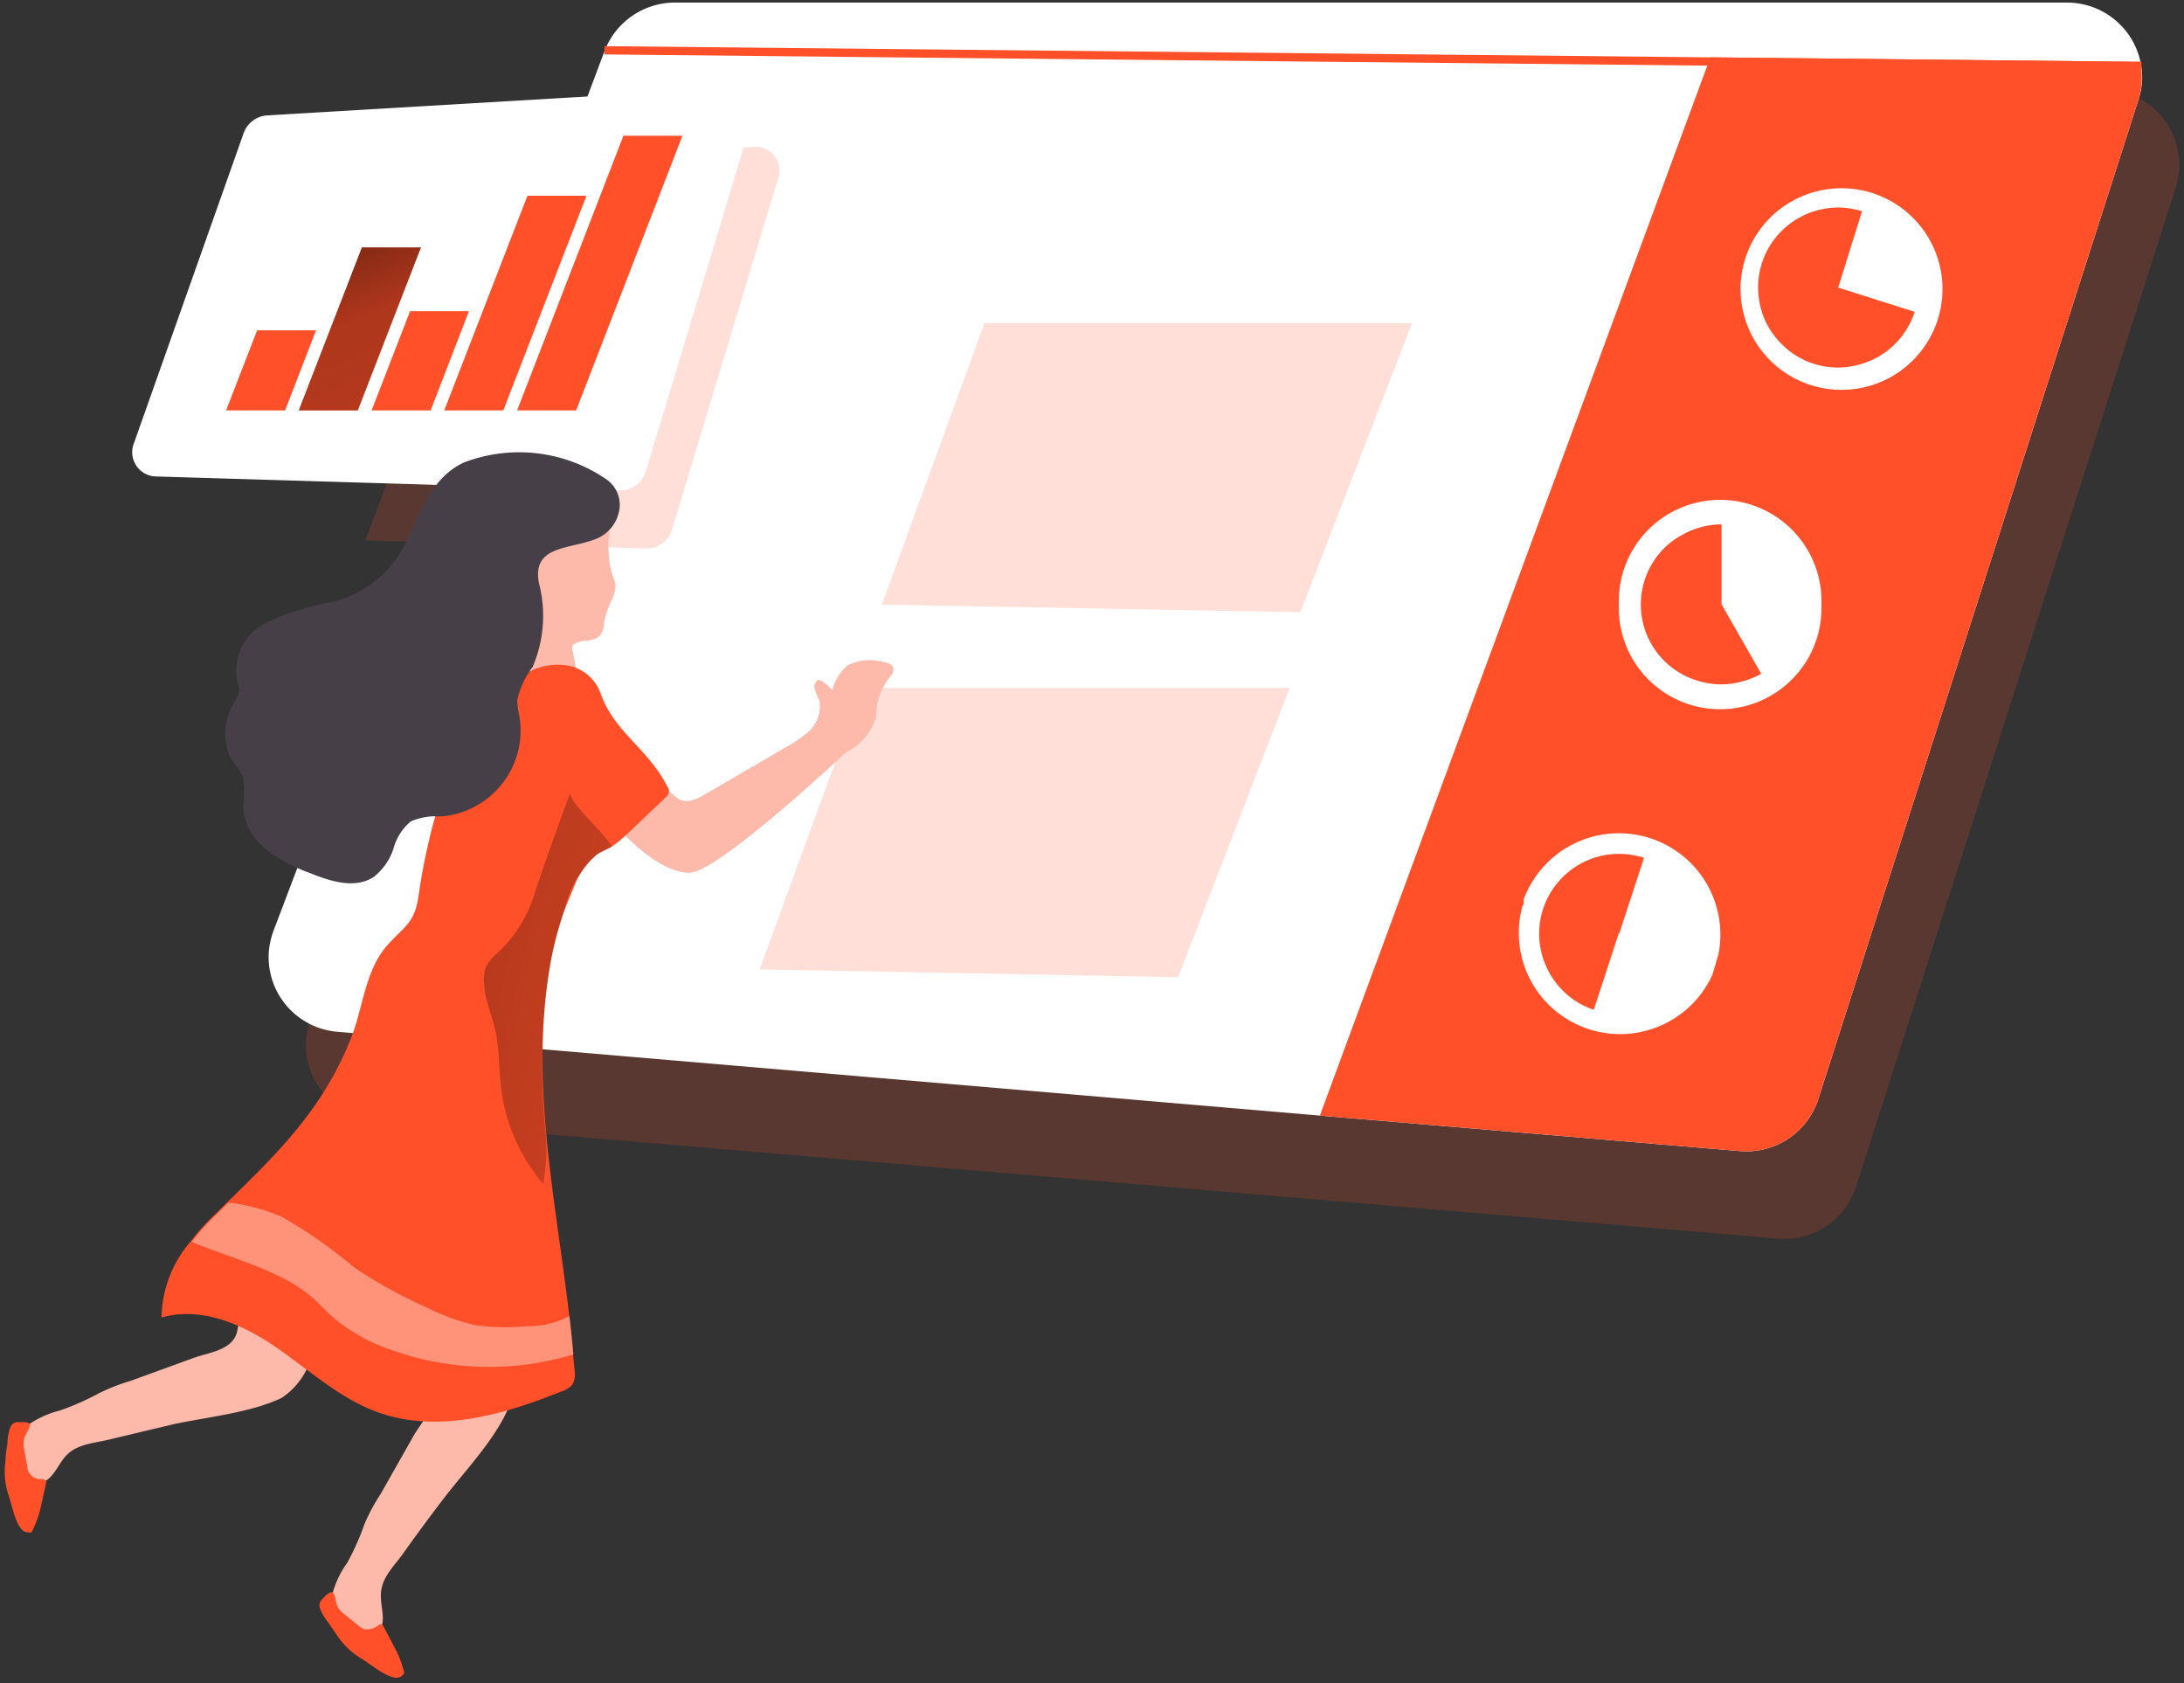
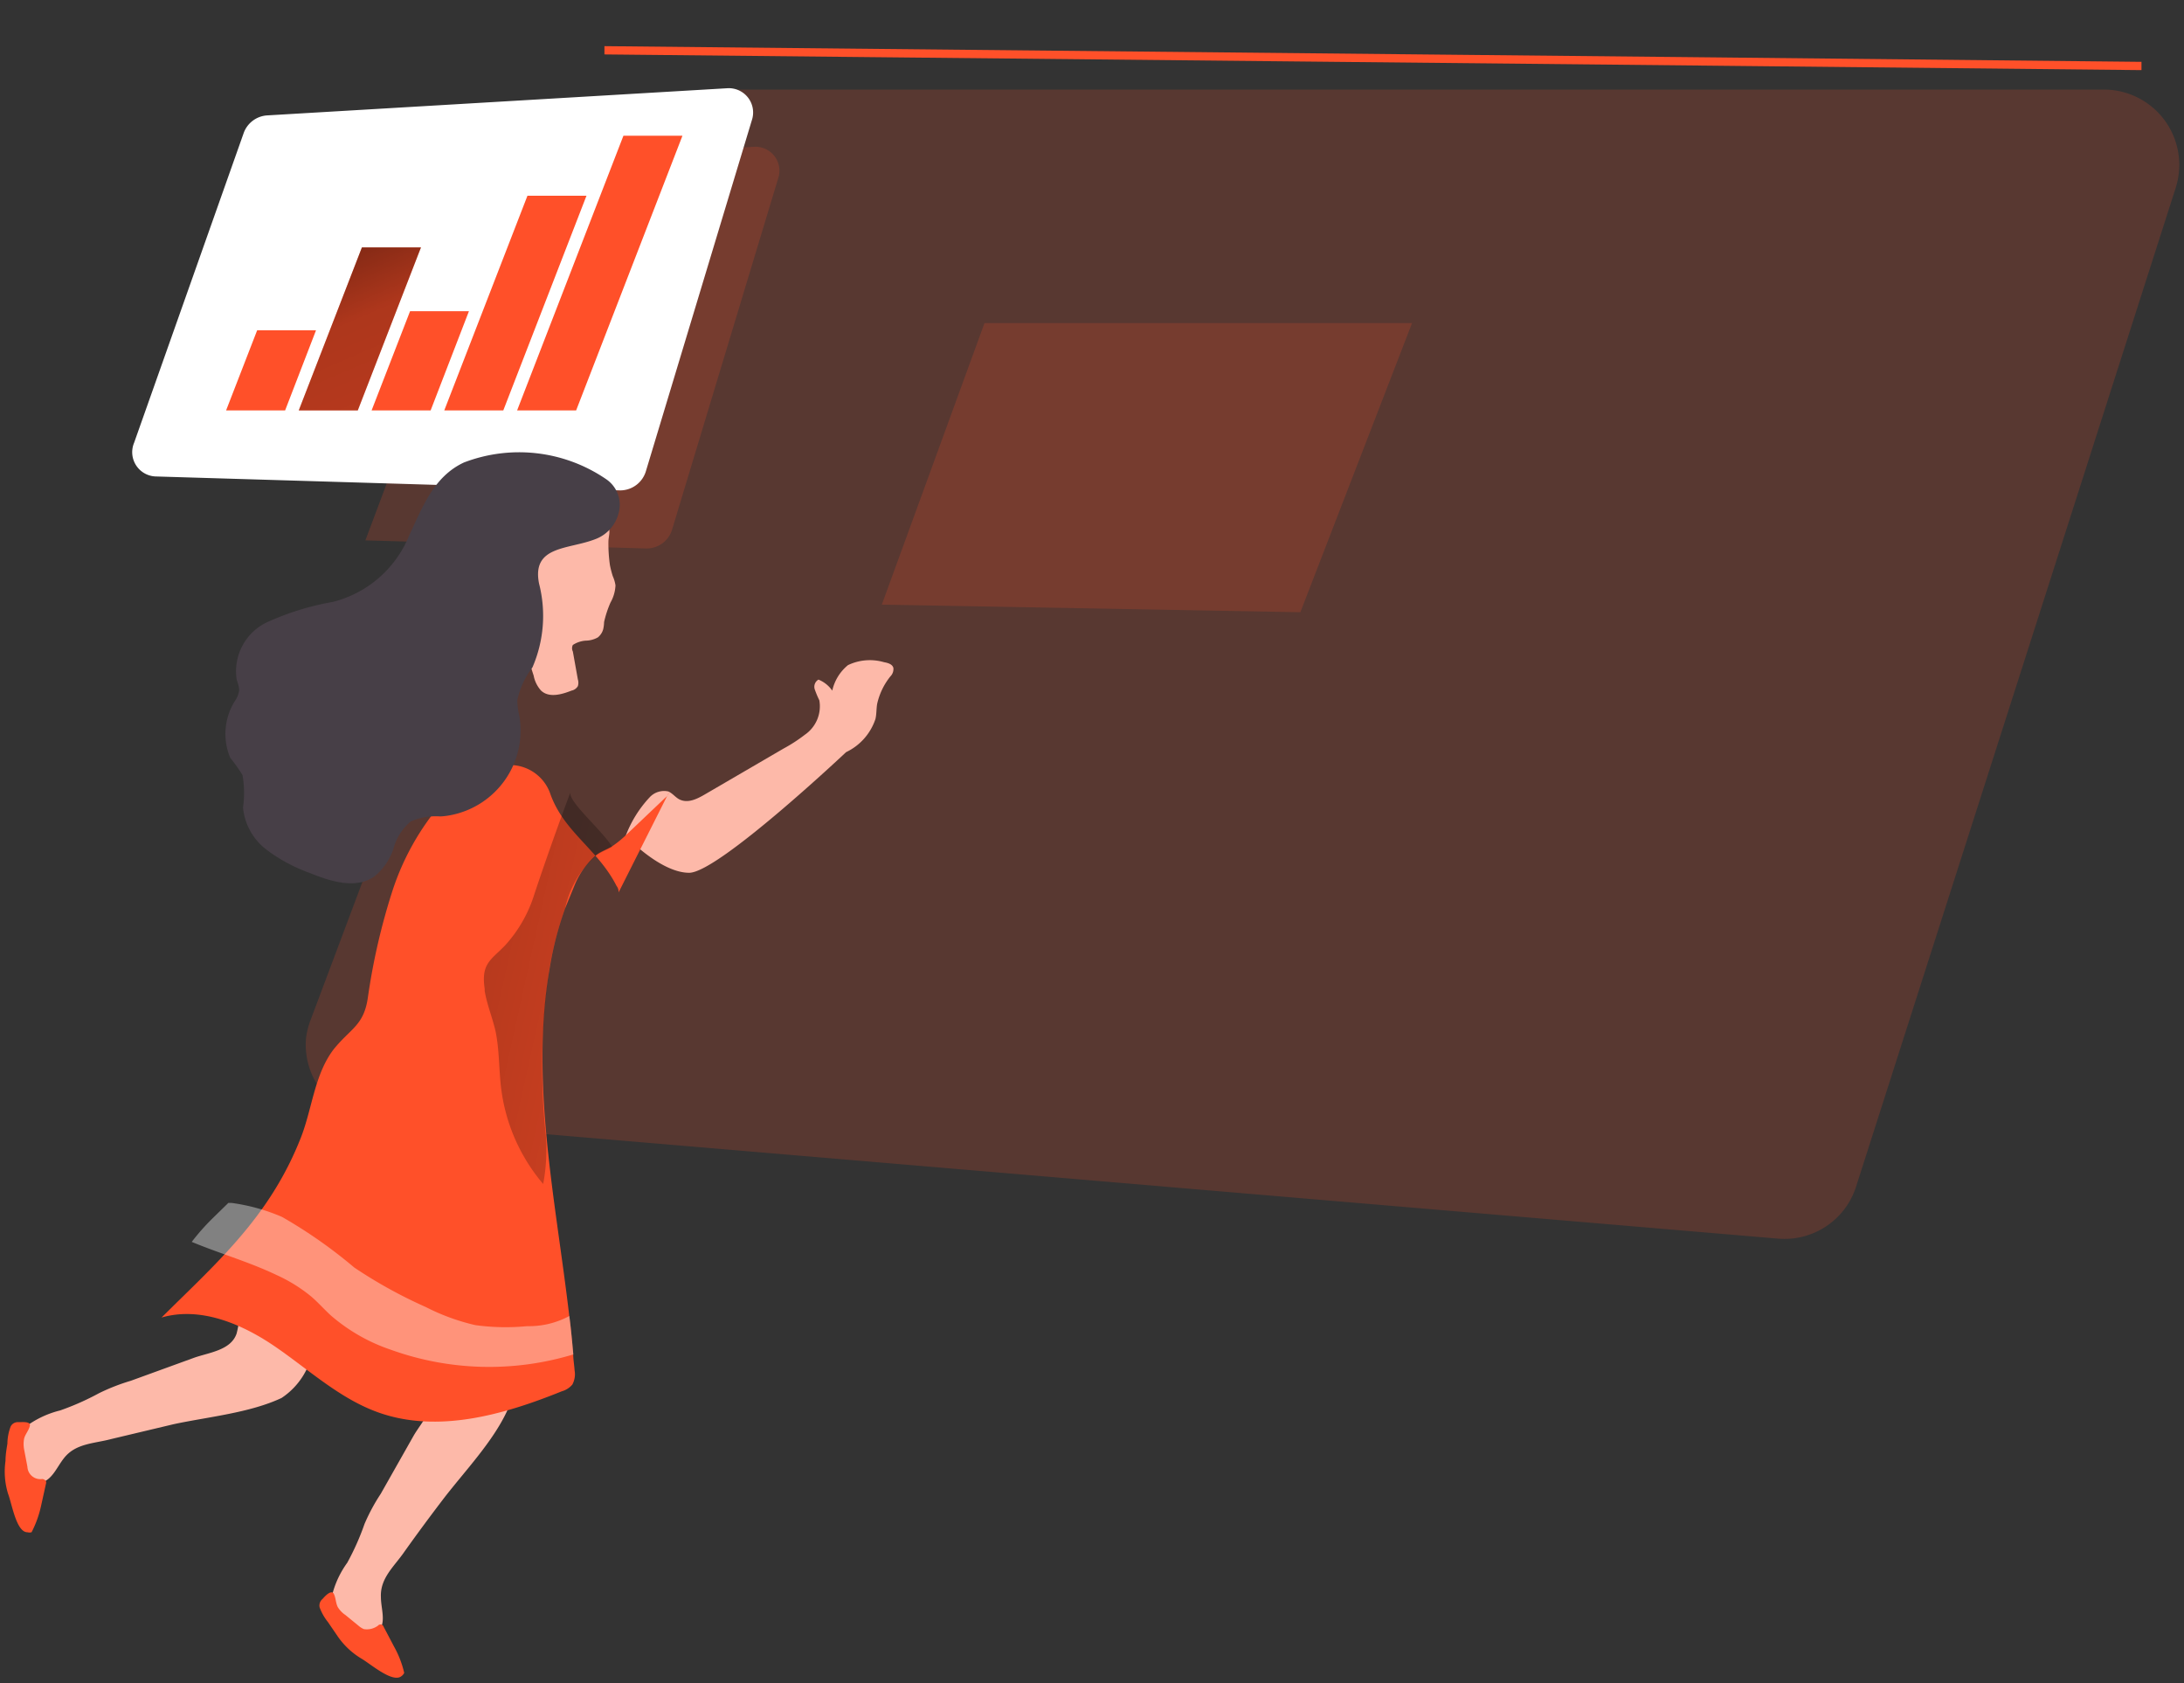
<svg xmlns="http://www.w3.org/2000/svg" width="331" height="255" fill="none">
  <rect width="100%" height="100%" fill="#333333" stroke="none" />
  <path opacity=".18" d="M47.134 154.381 97.23 20.961a11.415 11.415 0 0 1 4.193-5.362 11.45 11.45 0 0 1 6.506-2.027h210.95a11.44 11.44 0 0 1 8.066 3.351 11.4 11.4 0 0 1 3.339 8.059 11.67 11.67 0 0 1-.523 3.42l-48.473 151.436a11.364 11.364 0 0 1-4.539 5.982 11.4 11.4 0 0 1-7.286 1.851L56.839 169.655a11.44 11.44 0 0 1-7.783-3.986 11.4 11.4 0 0 1-2.681-8.311 11.84 11.84 0 0 1 .759-2.977z" fill="#FF5029" />
-   <path d="m324.111 15.061-48.552 151.514a11.44 11.44 0 0 1-4.561 5.972 11.47 11.47 0 0 1-7.289 1.861l-63.672-5.378-148.822-12.69a11.39 11.39 0 0 1-4.291-1.204 11.4 11.4 0 0 1-3.498-2.758 11.35 11.35 0 0 1-2.168-3.888 11.34 11.34 0 0 1-.505-4.421c.106-1.072.352-2.125.732-3.133l11.903-31.332 21.529-57.441 16.69-44.386c.819-2.171 2.282-4.042 4.194-5.362S99.98.387 102.305.387h210.95a11.42 11.42 0 0 1 8.065 3.334 11.38 11.38 0 0 1 2.472 3.693 11.37 11.37 0 0 1 .868 4.356 11.05 11.05 0 0 1-.549 3.29z" fill="#fff" />
  <g fill="#FF5029">
-     <path opacity=".18" d="m115.123 146.888 15.564-42.637h64.771l-16.899 43.812-63.436-1.175z" />
-     <path d="m324.11 15.061-48.551 151.514c-.804 2.447-2.411 4.551-4.562 5.972s-4.718 2.078-7.289 1.861l-63.672-5.378L258.764 9.917l.445-1.227 65.242.679a4.996 4.996 0 0 0 0 .574c.28 1.709.163 3.46-.341 5.117z" />
    <path opacity=".18" d="m117.922 27.071-16.036 53.081c-.236.855-.749 1.608-1.459 2.141s-1.576.818-2.465.809l-42.588-1.227L76.93 24.434l37.408-2.193a3.64 3.64 0 0 1 1.721.351 3.64 3.64 0 0 1 1.355 1.115c.353.477.585 1.032.673 1.619a3.62 3.62 0 0 1-.165 1.745z" />
  </g>
  <path d="M20.321 67.097 36.906 20.23a4.05 4.05 0 0 1 1.353-1.901 4.06 4.06 0 0 1 2.179-.841l69.899-4.125a3.697 3.697 0 0 1 1.721.366 3.69 3.69 0 0 1 1.356 1.12 3.676 3.676 0 0 1 .533 3.37L97.91 71.327a4.077 4.077 0 0 1-3.924 2.976l-70.474-2.115a3.69 3.69 0 0 1-1.667-.508 3.688 3.688 0 0 1-1.796-2.866 3.686 3.686 0 0 1 .271-1.718z" fill="#fff" />
  <path d="M324.555 9.369v1.254l-65.791-.679L91.606 8.246V6.993L259.209 8.69l65.242.679h.104zM43.21 62.188h-8.946l4.709-12.141h8.92L43.21 62.188zm11.013 0h-8.946l9.574-24.7h8.947l-9.574 24.7zm11.04 0h-8.946l5.834-15.039h8.92l-5.807 15.039zm11.013 0H67.33l12.609-32.532h8.947l-12.61 32.532z" fill="#FF5029" />
  <path d="M54.223 62.188h-8.946l9.574-24.7h8.947l-9.574 24.7z" fill="url(#a)" />
  <path d="M76.276 62.188H67.33l12.609-32.532h8.947l-12.61 32.532z" fill="url(#b)" />
  <path d="M87.315 62.188h-8.946L94.483 20.57h8.946L87.315 62.188z" fill="#FF5029" />
-   <path d="M293.87 47.776a15.25 15.25 0 0 0-1.441-11.477 15.3 15.3 0 0 0-9.089-7.178 15.33 15.33 0 0 0-11.522 1.239 15.28 15.28 0 0 0-7.349 8.944 15.25 15.25 0 0 0 1.04 11.52 15.296 15.296 0 0 0 8.832 7.49 15.33 15.33 0 0 0 11.559-.837 15.29 15.29 0 0 0 7.657-8.683l.156-.496.157-.522zm-33.457 96.945a15.327 15.327 0 0 0-1.894-11.052 15.38 15.38 0 0 0-8.918-6.82 15.41 15.41 0 0 0-11.184 1.051 15.364 15.364 0 0 0-7.486 8.361v.496c0 .157 0 .34-.183.496a15.303 15.303 0 0 0 1.141 11.121 15.35 15.35 0 0 0 8.406 7.389 15.376 15.376 0 0 0 11.196-.275 15.34 15.34 0 0 0 8.032-7.791c.157-.496.288-.992.445-1.488s.262-.992.445-1.488zm15.643-53.655a15.31 15.31 0 0 0-4.498-10.837 15.37 15.37 0 0 0-21.716 0 15.314 15.314 0 0 0-4.497 10.837v1.07c0 4.065 1.618 7.963 4.497 10.837a15.37 15.37 0 0 0 10.858 4.489c4.073 0 7.979-1.614 10.858-4.489a15.31 15.31 0 0 0 4.498-10.837v-1.07z" fill="#fff" />
-   <path d="m278.593 43.572 3.61-11.566a12.76 12.76 0 0 0-3.139-.548 12.18 12.18 0 0 0-7.466 2.209 12.143 12.143 0 0 0-4.594 6.276 12.73 12.73 0 0 0-.549 3.133 13.05 13.05 0 0 0 .288 3.159 11.84 11.84 0 0 0 2.93 5.535 11.99 11.99 0 0 0 5.303 3.375 12 12 0 0 0 6.285.228 13.35 13.35 0 0 0 2.956-1.071 12.797 12.797 0 0 0 2.616-1.828 12.29 12.29 0 0 0 3.349-5.222l-11.589-3.681zm-17.683 47.99V79.447a12.26 12.26 0 0 0-6.043 1.645 11.423 11.423 0 0 0-2.616 1.932 12.05 12.05 0 0 0-3.157 5.427 12.033 12.033 0 0 0 .002 6.275 12.06 12.06 0 0 0 3.159 5.426 12.11 12.11 0 0 0 5.463 3.107 11.66 11.66 0 0 0 6.278 0 12.27 12.27 0 0 0 2.93-1.175l-6.016-10.522zm-15.513 49.921 3.767-11.514a12.51 12.51 0 0 0-6.279-.34 12.15 12.15 0 0 0-6.711 3.986 12.104 12.104 0 0 0-2.889 7.241 11.46 11.46 0 0 0 .262 3.134 11.824 11.824 0 0 0 1.046 2.976 12.02 12.02 0 0 0 2.878 3.707 12.023 12.023 0 0 0 4.08 2.324l3.767-11.54.079.026z" fill="#FF5029" />
  <path d="M91.423 95.321a2.4 2.4 0 0 1-.811 1.253 3.88 3.88 0 0 1-1.857.496 4.06 4.06 0 0 0-1.936.653 1.1 1.1 0 0 0 0 .992l.759 4.229c.104.332.104.687 0 1.019a1.47 1.47 0 0 1-.412.441 1.45 1.45 0 0 1-.556.237c-1.517.601-3.401 1.123-4.604 0a4.67 4.67 0 0 1-1.125-2.271 46.34 46.34 0 0 1-2.354-14.7 10.43 10.43 0 0 1 .842-4.399 10.45 10.45 0 0 1 2.611-3.643 10.22 10.22 0 0 1 7.456-1.723 3.61 3.61 0 0 1 1.623.611c.484.333.878.777 1.15 1.295.34.757 0 1.488 0 2.298a22.93 22.93 0 0 0 .235 3.551 16.27 16.27 0 0 0 .419 1.619 5.45 5.45 0 0 1 .418 1.41 5.786 5.786 0 0 1-.759 2.611 16.27 16.27 0 0 0-.968 2.95 5.48 5.48 0 0 1-.131 1.07zm3.4 31.332s5.232 5.587 9.627 5.587 23.779-18.276 23.779-18.276a8.557 8.557 0 0 0 2.736-2.054 8.55 8.55 0 0 0 1.711-2.959c.183-.758.131-1.541.262-2.298a10.173 10.173 0 0 1 2.014-4.178 1.56 1.56 0 0 0 .368-.589 1.57 1.57 0 0 0 .077-.69c-.157-.574-.838-.757-1.413-.862a7.68 7.68 0 0 0-5.467.444 6.92 6.92 0 0 0-2.381 3.864 4.684 4.684 0 0 0-2.093-1.671c-.255.148-.45.381-.55.658a1.25 1.25 0 0 0 .001.857c.195.552.422 1.093.68 1.619a5.21 5.21 0 0 1-.328 2.934 5.23 5.23 0 0 1-1.869 2.288 23.43 23.43 0 0 1-3.218 2.088l-11.876 6.919c-1.204.705-2.616 1.436-3.924.784-.602-.314-1.02-.914-1.674-1.201a2.98 2.98 0 0 0-2.826.887 17.737 17.737 0 0 0-3.636 5.849zm-47.322 77.336a10.95 10.95 0 0 1-1.557 4.448 10.96 10.96 0 0 1-3.283 3.385c-4.866 2.272-11.118 2.846-16.35 3.969l-9.444 2.245c-2.616.705-5.415.627-7.194 2.925-1.073 1.357-1.779 3.289-3.453 3.681a3.12 3.12 0 0 1-1.768-.24 3.11 3.11 0 0 1-1.345-1.17 7.38 7.38 0 0 1-1.046-3.472 4.12 4.12 0 0 1 0-1.384 3.24 3.24 0 0 1 .732-1.306 14.564 14.564 0 0 1 6.331-3.368 40.15 40.15 0 0 0 5.886-2.611 30.775 30.775 0 0 1 4.813-1.88l9.548-3.472c2.25-.81 5.624-1.123 6.487-3.682a15.63 15.63 0 0 0 .497-3.838 16.323 16.323 0 0 1 2.302-7.258 2.14 2.14 0 0 1 .759-.914c.393-.212.835-.32 1.282-.313a7.86 7.86 0 0 1 3.61.417 6.31 6.31 0 0 1 1.973 1.493 6.3 6.3 0 0 1 1.245 2.137 13.01 13.01 0 0 1 .575 4.908 30.86 30.86 0 0 1-.602 5.3z" fill="#fdb9a9" />
  <path d="M4.521 216.052c-.157.679-.68 1.227-.863 1.906a4.48 4.48 0 0 0 0 1.671l.497 2.611c.012.274.081.543.204.789a1.96 1.96 0 0 0 .508.638 1.97 1.97 0 0 0 .724.377c.265.073.543.09.815.05.109.008.215.04.31.094a.73.73 0 0 1 .239.219.65.65 0 0 1 0 .444l-.732 3.316a16.1 16.1 0 0 1-1.439 3.995 1.237 1.237 0 0 1-.628 0c-1.674 0-2.328-4.23-2.93-5.823a11.44 11.44 0 0 1-.392-4.987c0-.914.157-1.801.288-2.611a7.498 7.498 0 0 1 .497-2.611 1.204 1.204 0 0 1 1.124-.652c.523.026 1.962-.183 1.779.574z" fill="#FF5029" />
  <path d="M75.439 204.485a10.83 10.83 0 0 1 1.771 4.431c.253 1.59.149 3.216-.306 4.76-2.224 4.856-6.618 9.373-9.836 13.603a299.736 299.736 0 0 0-5.781 7.833c-1.517 2.219-3.688 3.969-3.558 6.867 0 1.723.785 3.655-.235 5.039a3.14 3.14 0 0 1-1.508.959 3.145 3.145 0 0 1-1.788-.019A7.36 7.36 0 0 1 51.163 246a4.2 4.2 0 0 1-.863-1.071 3.23 3.23 0 0 1-.288-1.488 14.214 14.214 0 0 1 2.616-6.658 38.564 38.564 0 0 0 2.616-5.875 28.554 28.554 0 0 1 2.459-4.569l4.996-8.825c1.203-2.062 3.584-4.491 2.616-6.997a15.36 15.36 0 0 0-2.119-3.238 16.69 16.69 0 0 1-2.982-6.997 3.1 3.1 0 0 1 0-1.201 2.61 2.61 0 0 1 .759-1.071 8.01 8.01 0 0 1 3.061-2.01 6.15 6.15 0 0 1 4.787.679 12.677 12.677 0 0 1 3.636 3.342 31.52 31.52 0 0 1 2.982 4.464z" fill="#fdb9a9" />
-   <path d="M50.587 241.483c.314.626.288 1.384.602 2.01a3.87 3.87 0 0 0 1.151 1.201l2.014 1.645c.235.204.499.372.785.496a2.83 2.83 0 0 0 1.126-.043 2.84 2.84 0 0 0 1.019-.479.5.5 0 0 1 .488-.17c.09.019.171.061.238.124a.49.49 0 0 1 .138.229l1.596 3.029a15.236 15.236 0 0 1 1.517 3.942 1.28 1.28 0 0 1-.418.496c-1.308 1.071-4.526-1.723-5.991-2.611a11.6 11.6 0 0 1-3.636-3.368l-1.517-2.219a7.83 7.83 0 0 1-1.256-2.22 1.275 1.275 0 0 1 .039-.703 1.28 1.28 0 0 1 .406-.576c.34-.392 1.308-1.462 1.7-.783zm50.802-121.436a1.676 1.676 0 0 1-.602.862l-5.964 5.666a15.65 15.65 0 0 1-2.04 1.644c-.654.392-1.36.653-2.014 1.045a4.96 4.96 0 0 0-.628.47 12.213 12.213 0 0 0-3.139 4.595l-1.36 3.316a50.89 50.89 0 0 0-2.328 8.982c-3.008 17.441.916 35.222 2.956 52.715.262 1.932.445 3.864.602 5.796 0 .81.157 1.645.209 2.481a3.31 3.31 0 0 1-.34 2.167c-.419.49-.974.845-1.596 1.018-8.842 3.577-18.809 6.397-27.781 3.212-5.807-2.063-10.464-6.397-15.539-9.896s-11.406-6.214-17.344-4.491a18.02 18.02 0 0 1 4.473-11.592 31.53 31.53 0 0 1 3.165-3.578l2.354-2.323c7.848-7.65 14.571-14.256 18.783-24.987 1.7-4.36 2.04-9.478 4.918-13.29 2.616-3.264 4.63-3.603 5.232-7.989a97.745 97.745 0 0 1 3.741-16.162 39.14 39.14 0 0 1 7.298-13.055 19.196 19.196 0 0 1 5.023-4.491 9.67 9.67 0 0 1 6.514-1.332 6.5 6.5 0 0 1 3.046 1.384 6.48 6.48 0 0 1 1.95 2.716c2.014 5.927 7.246 8.511 10.098 14.125a1.49 1.49 0 0 1 .314.992z" fill="#FF5029" />
+   <path d="M50.587 241.483c.314.626.288 1.384.602 2.01a3.87 3.87 0 0 0 1.151 1.201l2.014 1.645c.235.204.499.372.785.496a2.83 2.83 0 0 0 1.126-.043 2.84 2.84 0 0 0 1.019-.479.5.5 0 0 1 .488-.17c.09.019.171.061.238.124a.49.49 0 0 1 .138.229l1.596 3.029a15.236 15.236 0 0 1 1.517 3.942 1.28 1.28 0 0 1-.418.496c-1.308 1.071-4.526-1.723-5.991-2.611a11.6 11.6 0 0 1-3.636-3.368l-1.517-2.219a7.83 7.83 0 0 1-1.256-2.22 1.275 1.275 0 0 1 .039-.703 1.28 1.28 0 0 1 .406-.576c.34-.392 1.308-1.462 1.7-.783zm50.802-121.436a1.676 1.676 0 0 1-.602.862l-5.964 5.666a15.65 15.65 0 0 1-2.04 1.644c-.654.392-1.36.653-2.014 1.045a4.96 4.96 0 0 0-.628.47 12.213 12.213 0 0 0-3.139 4.595l-1.36 3.316a50.89 50.89 0 0 0-2.328 8.982c-3.008 17.441.916 35.222 2.956 52.715.262 1.932.445 3.864.602 5.796 0 .81.157 1.645.209 2.481a3.31 3.31 0 0 1-.34 2.167c-.419.49-.974.845-1.596 1.018-8.842 3.577-18.809 6.397-27.781 3.212-5.807-2.063-10.464-6.397-15.539-9.896s-11.406-6.214-17.344-4.491l2.354-2.323c7.848-7.65 14.571-14.256 18.783-24.987 1.7-4.36 2.04-9.478 4.918-13.29 2.616-3.264 4.63-3.603 5.232-7.989a97.745 97.745 0 0 1 3.741-16.162 39.14 39.14 0 0 1 7.298-13.055 19.196 19.196 0 0 1 5.023-4.491 9.67 9.67 0 0 1 6.514-1.332 6.5 6.5 0 0 1 3.046 1.384 6.48 6.48 0 0 1 1.95 2.716c2.014 5.927 7.246 8.511 10.098 14.125a1.49 1.49 0 0 1 .314.992z" fill="#FF5029" />
  <path d="M93.777 77.645a5.66 5.66 0 0 1-1.266 2.472 5.678 5.678 0 0 1-2.291 1.575c-4.055 1.593-9.653.94-8.528 6.71a19.65 19.65 0 0 1-.994 12.716 12.54 12.54 0 0 0-2.302 4.987c.025.8.131 1.596.314 2.376.581 3.375-.19 6.844-2.148 9.657s-4.944 4.746-8.316 5.382a10.18 10.18 0 0 1-1.517.183 9.52 9.52 0 0 0-4.473.757 8.09 8.09 0 0 0-2.616 4.099 9.065 9.065 0 0 1-2.956 4.282c-2.799 1.88-6.54.731-9.679-.548a24.877 24.877 0 0 1-6.618-3.551 9.12 9.12 0 0 1-2.45-2.827 9.102 9.102 0 0 1-1.107-3.57c.235-1.63.209-3.287-.078-4.909a23.26 23.26 0 0 0-1.857-2.611 9.34 9.34 0 0 1-.691-4.487 9.36 9.36 0 0 1 1.502-4.286 3.79 3.79 0 0 0 .549-1.488 4.784 4.784 0 0 0-.366-1.488 8.21 8.21 0 0 1 .785-5.113 8.232 8.232 0 0 1 3.688-3.634 41.26 41.26 0 0 1 10.098-3.133 16.99 16.99 0 0 0 6.964-3.643 16.945 16.945 0 0 0 4.573-6.383c2.014-4.282 3.715-8.956 8.319-11.097a23.37 23.37 0 0 1 11.044-1.392 23.36 23.36 0 0 1 10.433 3.873 4.7 4.7 0 0 1 1.812 2.228 4.69 4.69 0 0 1 .177 2.864z" fill="#473f47" />
  <path d="M92.783 128.298c-.654.391-1.36.652-2.014 1.044a3.596 3.596 0 0 0-.628.47 14.8 14.8 0 0 0-4.499 7.833 53.04 53.04 0 0 0-2.354 9.008 101.455 101.455 0 0 0-.706 23.994 27.94 27.94 0 0 1-.262 8.747 27.625 27.625 0 0 1-6.357-14.412c-.366-2.898-.262-5.875-.863-8.747-.471-2.063-1.308-4.047-1.648-6.136a1.3 1.3 0 0 0 0-.313c-.549-3.76.916-4.308 3.035-6.475a20.46 20.46 0 0 0 4.499-7.833 445.773 445.773 0 0 1 5.467-15.431c-.392 1.384 4.709 5.666 6.331 8.251z" fill="url(#c)" />
  <path opacity=".38" d="M86.897 205.217a43.956 43.956 0 0 1-27.651-.705 27.133 27.133 0 0 1-9.13-5.222c-1.02-.94-1.936-1.985-2.982-2.872a23.578 23.578 0 0 0-5.232-3.238c-4.055-1.932-8.293-3.159-12.4-4.83l-.445-.183a34.44 34.44 0 0 1 3.165-3.577l2.381-2.324h.523a29.18 29.18 0 0 1 7.612 2.115 73.231 73.231 0 0 1 10.961 7.676 71.678 71.678 0 0 0 10.83 5.979 32.33 32.33 0 0 0 7.508 2.742c2.601.357 5.235.41 7.848.157 2.234.051 4.443-.48 6.409-1.541.235 1.958.419 3.864.602 5.823z" fill="#fff" />
  <path opacity=".18" d="m133.644 91.614 15.564-42.663h64.797L197.08 92.763l-63.436-1.149z" fill="#FF5029" />
  <defs>
    <linearGradient id="a" x1="48.681" y1="11.198" x2="116.535" y2="168.87" gradientUnits="userSpaceOnUse">
      <stop offset=".01" />
      <stop offset=".08" stop-opacity=".69" />
      <stop offset=".21" stop-opacity=".32" />
      <stop offset="1" stop-opacity="0" />
    </linearGradient>
    <linearGradient id="b" x1="-7768.49" y1="2903.58" x2="-6377.91" y2="1159.79" gradientUnits="userSpaceOnUse">
      <stop offset=".01" />
      <stop offset=".08" stop-opacity=".69" />
      <stop offset=".21" stop-opacity=".32" />
      <stop offset="1" stop-opacity="0" />
    </linearGradient>
    <linearGradient id="c" x1="34.447" y1="138.768" x2="147.907" y2="163.872" gradientUnits="userSpaceOnUse">
      <stop offset=".01" />
      <stop offset=".13" stop-opacity=".69" />
      <stop offset=".25" stop-opacity=".32" />
      <stop offset="1" stop-opacity="0" />
    </linearGradient>
  </defs>
</svg>